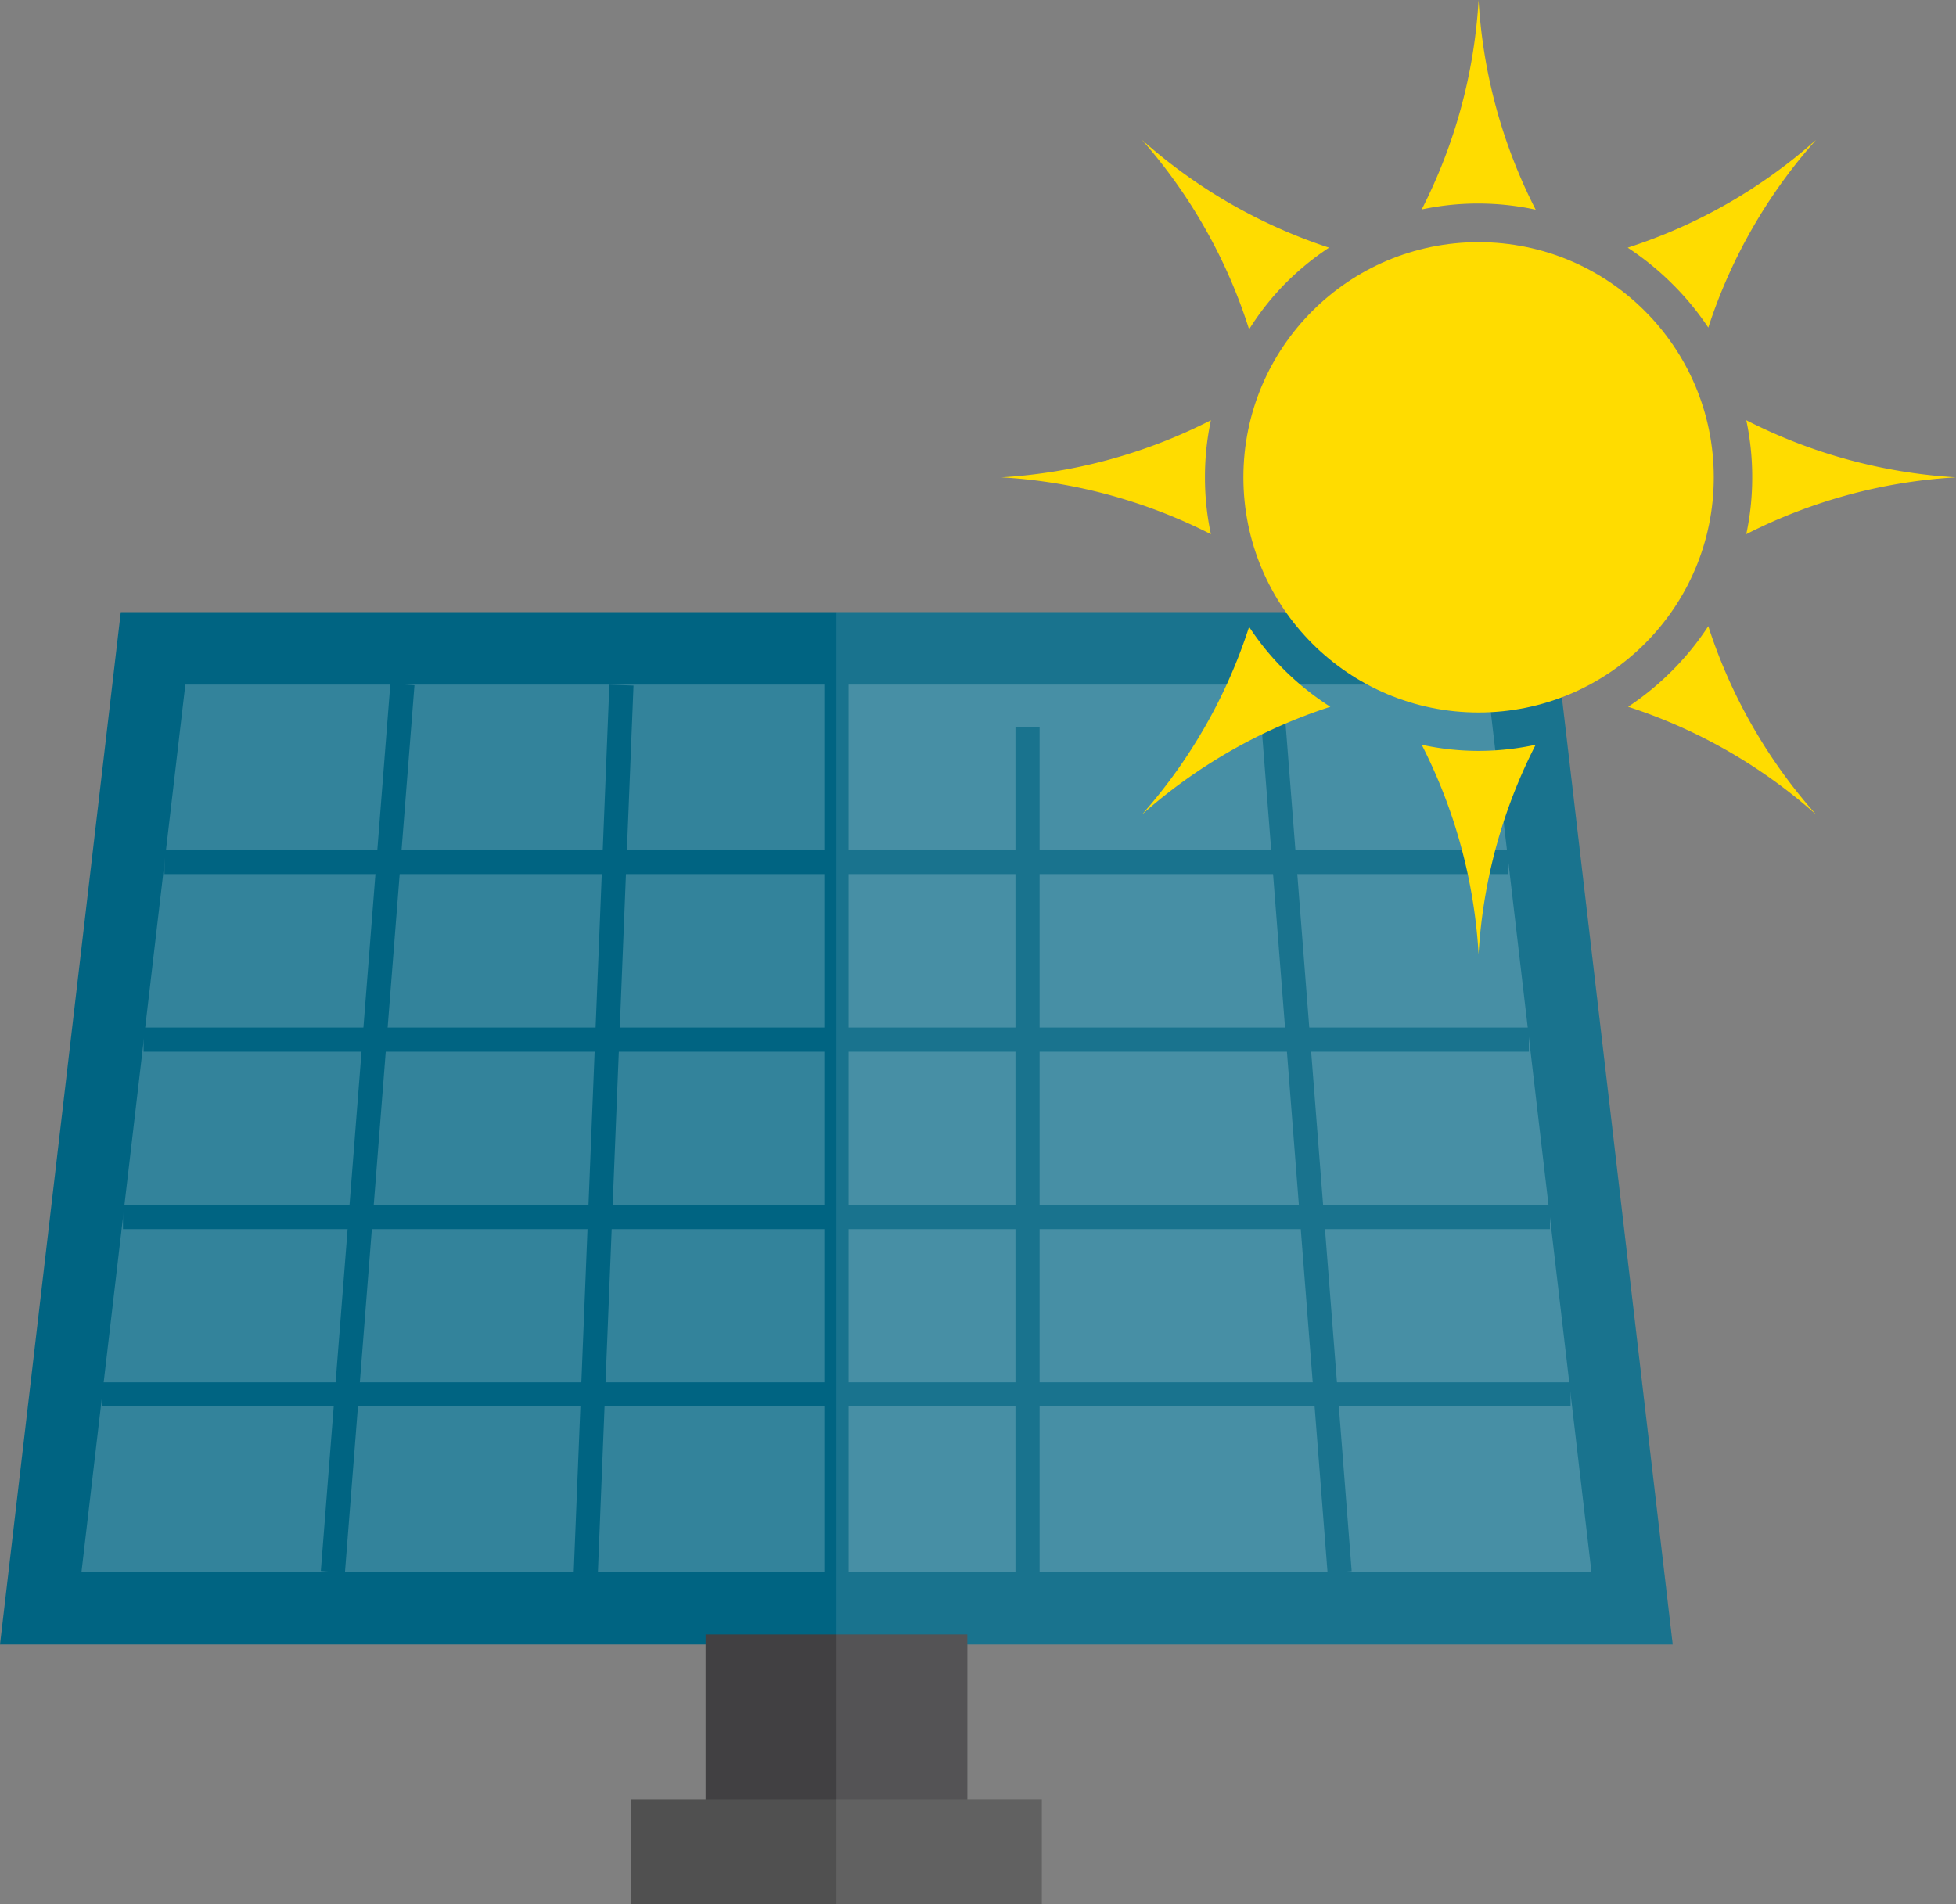
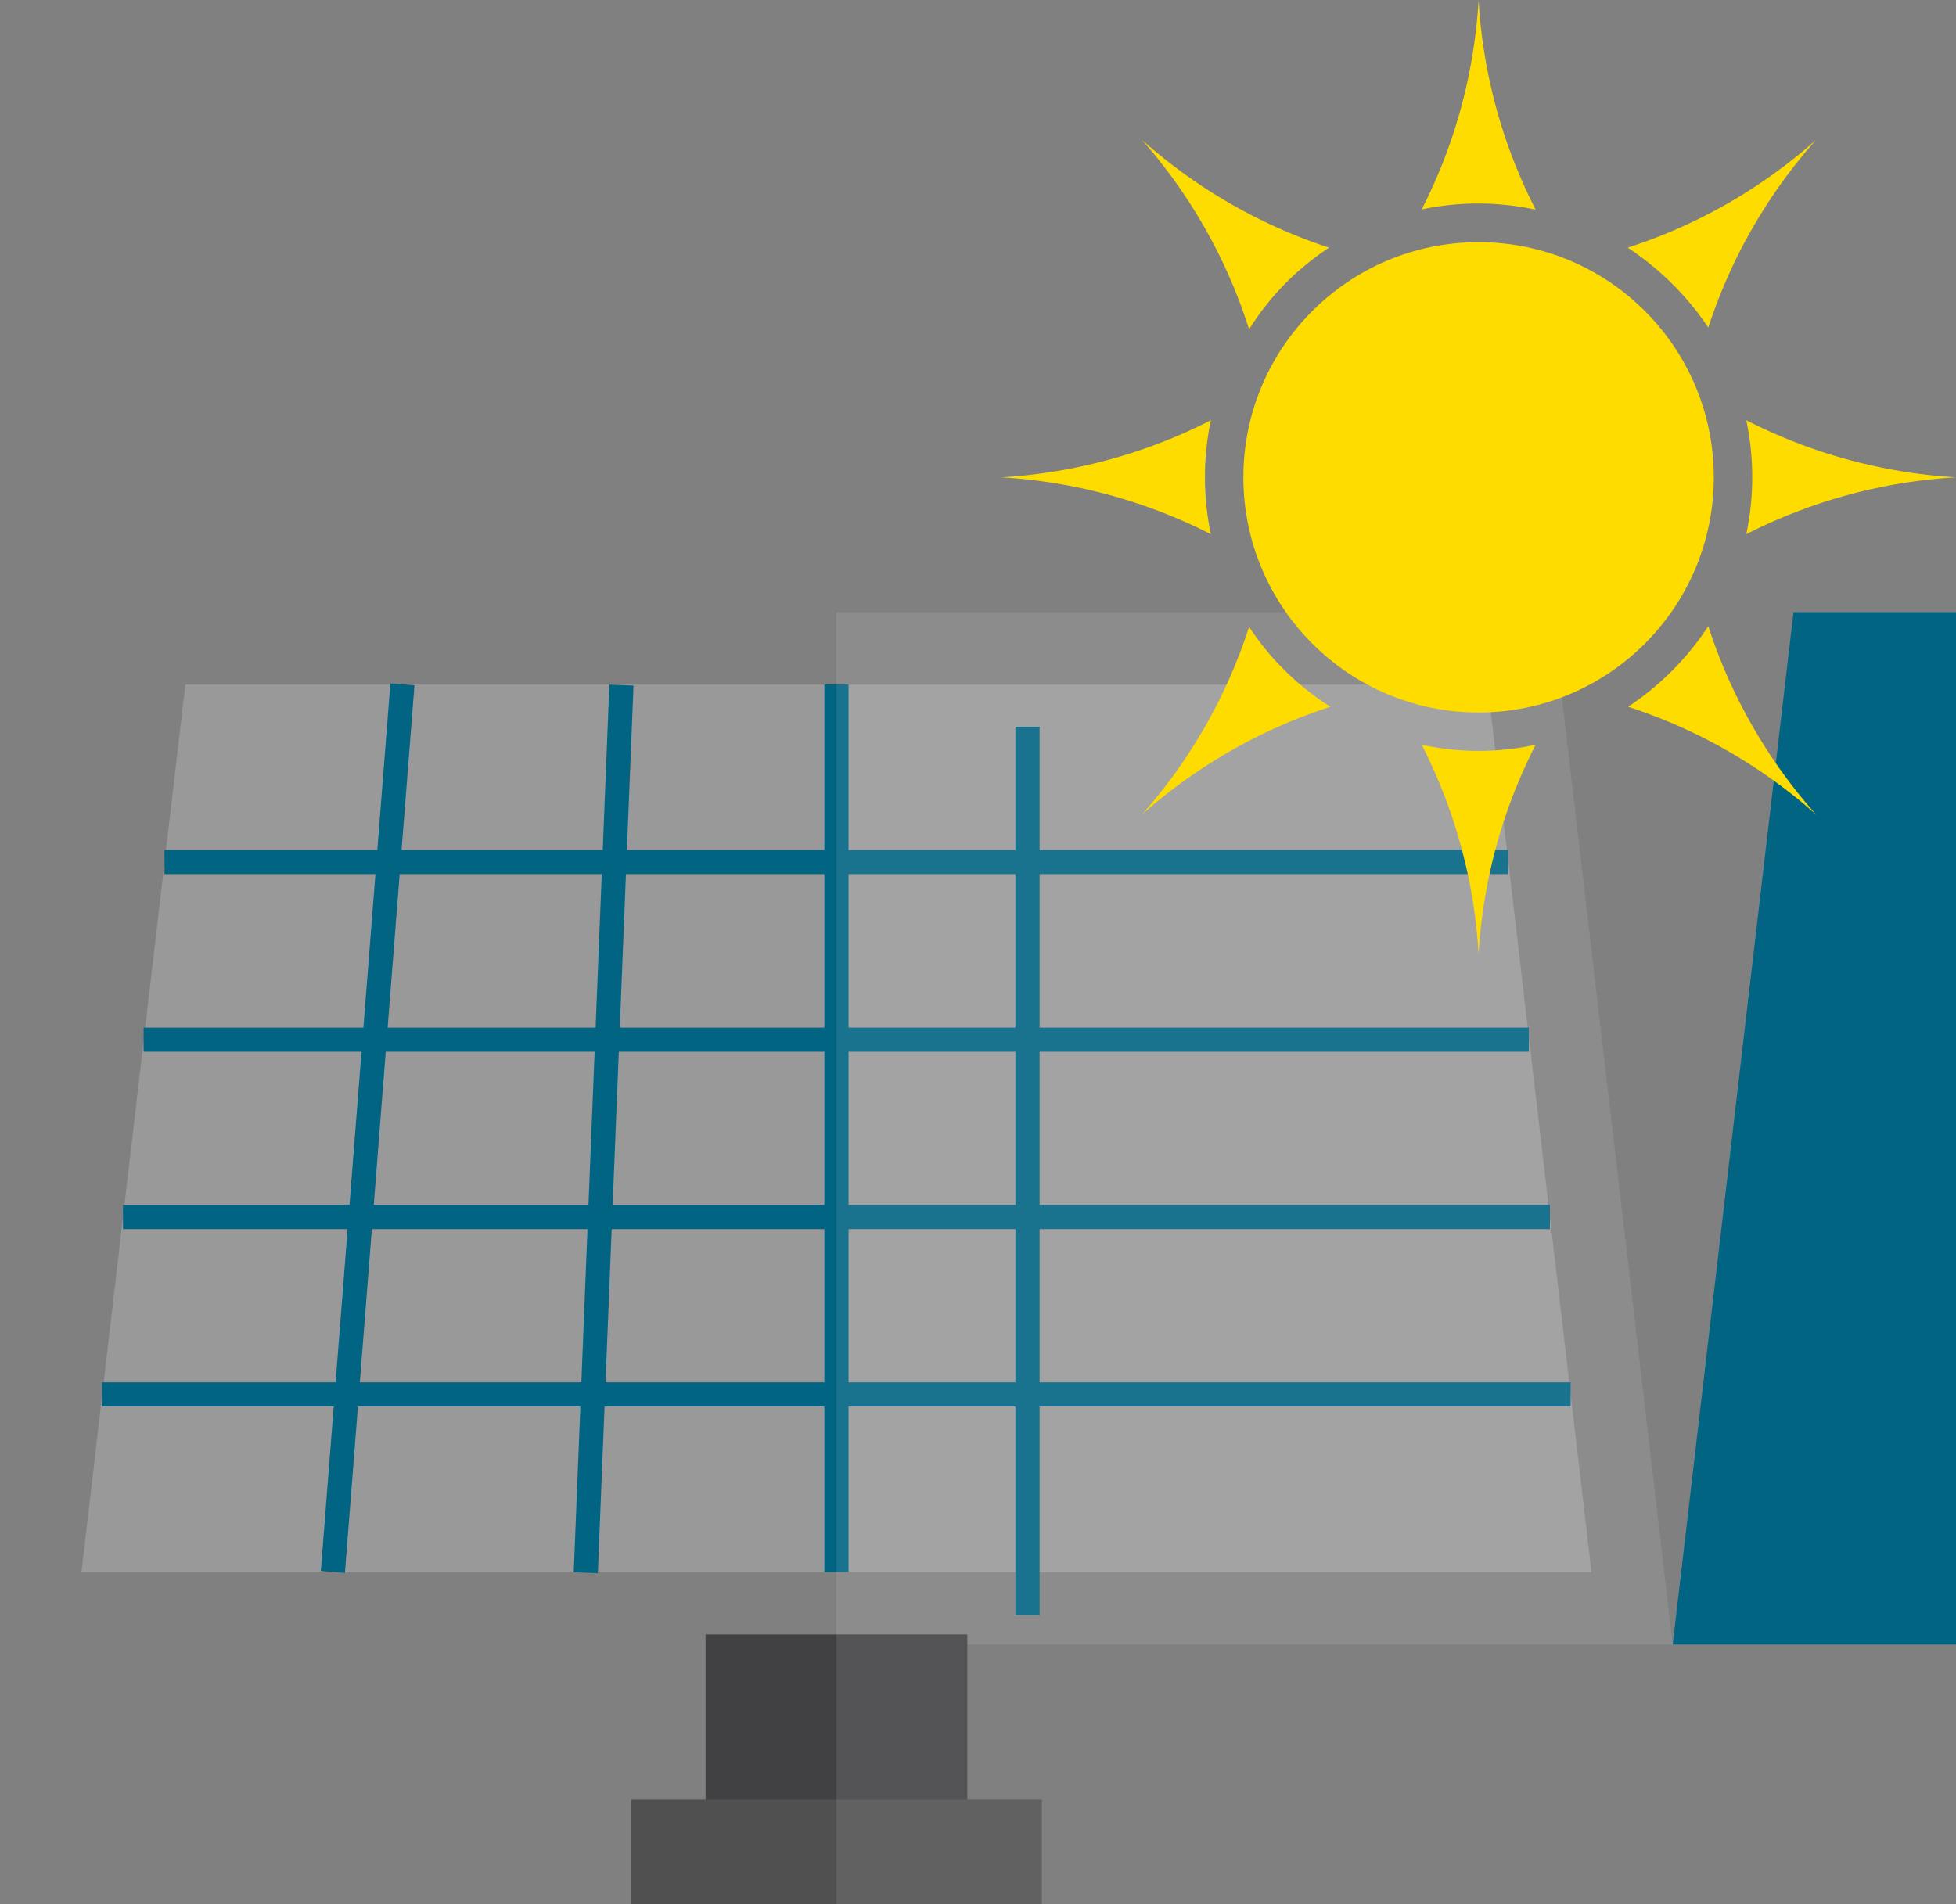
<svg xmlns="http://www.w3.org/2000/svg" viewBox="0 0 89.07 86.73">
  <rect x="0" y="0" width="89.07" height="86.73" fill="#808080" stroke="none" />
  <defs>
    <style>.cls-2{fill:#006482}.cls-7{fill:#ffdc00}</style>
  </defs>
  <g style="isolation:isolate">
    <g id="レイヤー_2" data-name="レイヤー 2">
      <g id="レイヤー_1-2" data-name="レイヤー 1">
-         <path class="cls-2" d="M76.17 74.9H0l5.5-47.02h65.17l5.5 47.02z" />
+         <path class="cls-2" d="M76.17 74.9l5.5-47.02h65.17l5.5 47.02z" />
        <path style="mix-blend-mode:screen" opacity=".2" fill="#fff" d="M3.71 71.6l4.73-40.42h59.3l4.73 40.42H3.71z" />
        <path class="cls-2" d="M37.54 31.17h1.1V71.6h-1.1z" />
        <path class="cls-2" transform="translate(-1.97 1.94)" d="M48.21 31.16h1.1v40.46h-1.1z" />
-         <path class="cls-2" transform="rotate(-4.46 59.466 51.44)" d="M58.88 31.11h1.1v40.55h-1.1z" />
        <path class="cls-2" transform="rotate(-87.7 27.467 51.368)" d="M7.19 50.84h40.46v1.1H7.19z" />
        <path class="cls-2" transform="rotate(-85.52 16.738 51.387)" d="M-3.53 50.84h40.55v1.1H-3.53z" />
        <path class="cls-2" d="M7.49 38.71h61.19v1.1H7.49zM6.54 46.8h63.08v1.1H6.54zM5.6 54.88h64.98v1.1H5.6zM4.65 62.96h66.87v1.1H4.65z" />
        <path fill="#414042" d="M32.13 74.44h11.92v9.9H32.13z" />
        <path fill="#505050" d="M28.74 81.96h18.7v4.77h-18.7z" />
        <path style="mix-blend-mode:screen" opacity=".1" fill="#fff" d="M76.17 74.9l-5.5-47.02H38.09v58.85h9.35v-4.77h-3.39V74.9h32.12z" />
        <circle class="cls-7" cx="67.33" cy="21.74" r="10.71" />
        <path class="cls-7" d="M67.33 9.27a12.4 12.4 0 012.6.28A24 24 0 0167.33 0a24 24 0 01-2.59 9.54 12.23 12.23 0 012.59-.27zM79.79 21.74a12.37 12.37 0 01-.27 2.59 24.08 24.08 0 019.55-2.59 24.09 24.09 0 01-9.55-2.6 12.4 12.4 0 01.27 2.6zM67.33 34.2a12.23 12.23 0 01-2.59-.28 24 24 0 012.59 9.54 24 24 0 012.6-9.54 12.4 12.4 0 01-2.6.28zM54.87 21.74a12.4 12.4 0 01.27-2.6 24.09 24.09 0 01-9.54 2.6 24.07 24.07 0 019.54 2.59 12.37 12.37 0 01-.27-2.59zM58.52 12.92a12.57 12.57 0 012-1.64A24.12 24.12 0 0152 6.37 24 24 0 0156.88 15a12.06 12.06 0 011.64-2.08zM76.14 12.92a12.64 12.64 0 011.65 2 24 24 0 014.91-8.55 24 24 0 01-8.58 4.91 13 13 0 012.02 1.64zM76.14 30.55a13 13 0 01-2 1.64 24 24 0 018.56 4.91 24 24 0 01-4.91-8.58 12.64 12.64 0 01-1.65 2.03zM58.52 30.55a12.06 12.06 0 01-1.64-2A24 24 0 0152 37.1a24.12 24.12 0 018.58-4.91 12.57 12.57 0 01-2.06-1.64z" />
      </g>
    </g>
  </g>
</svg>